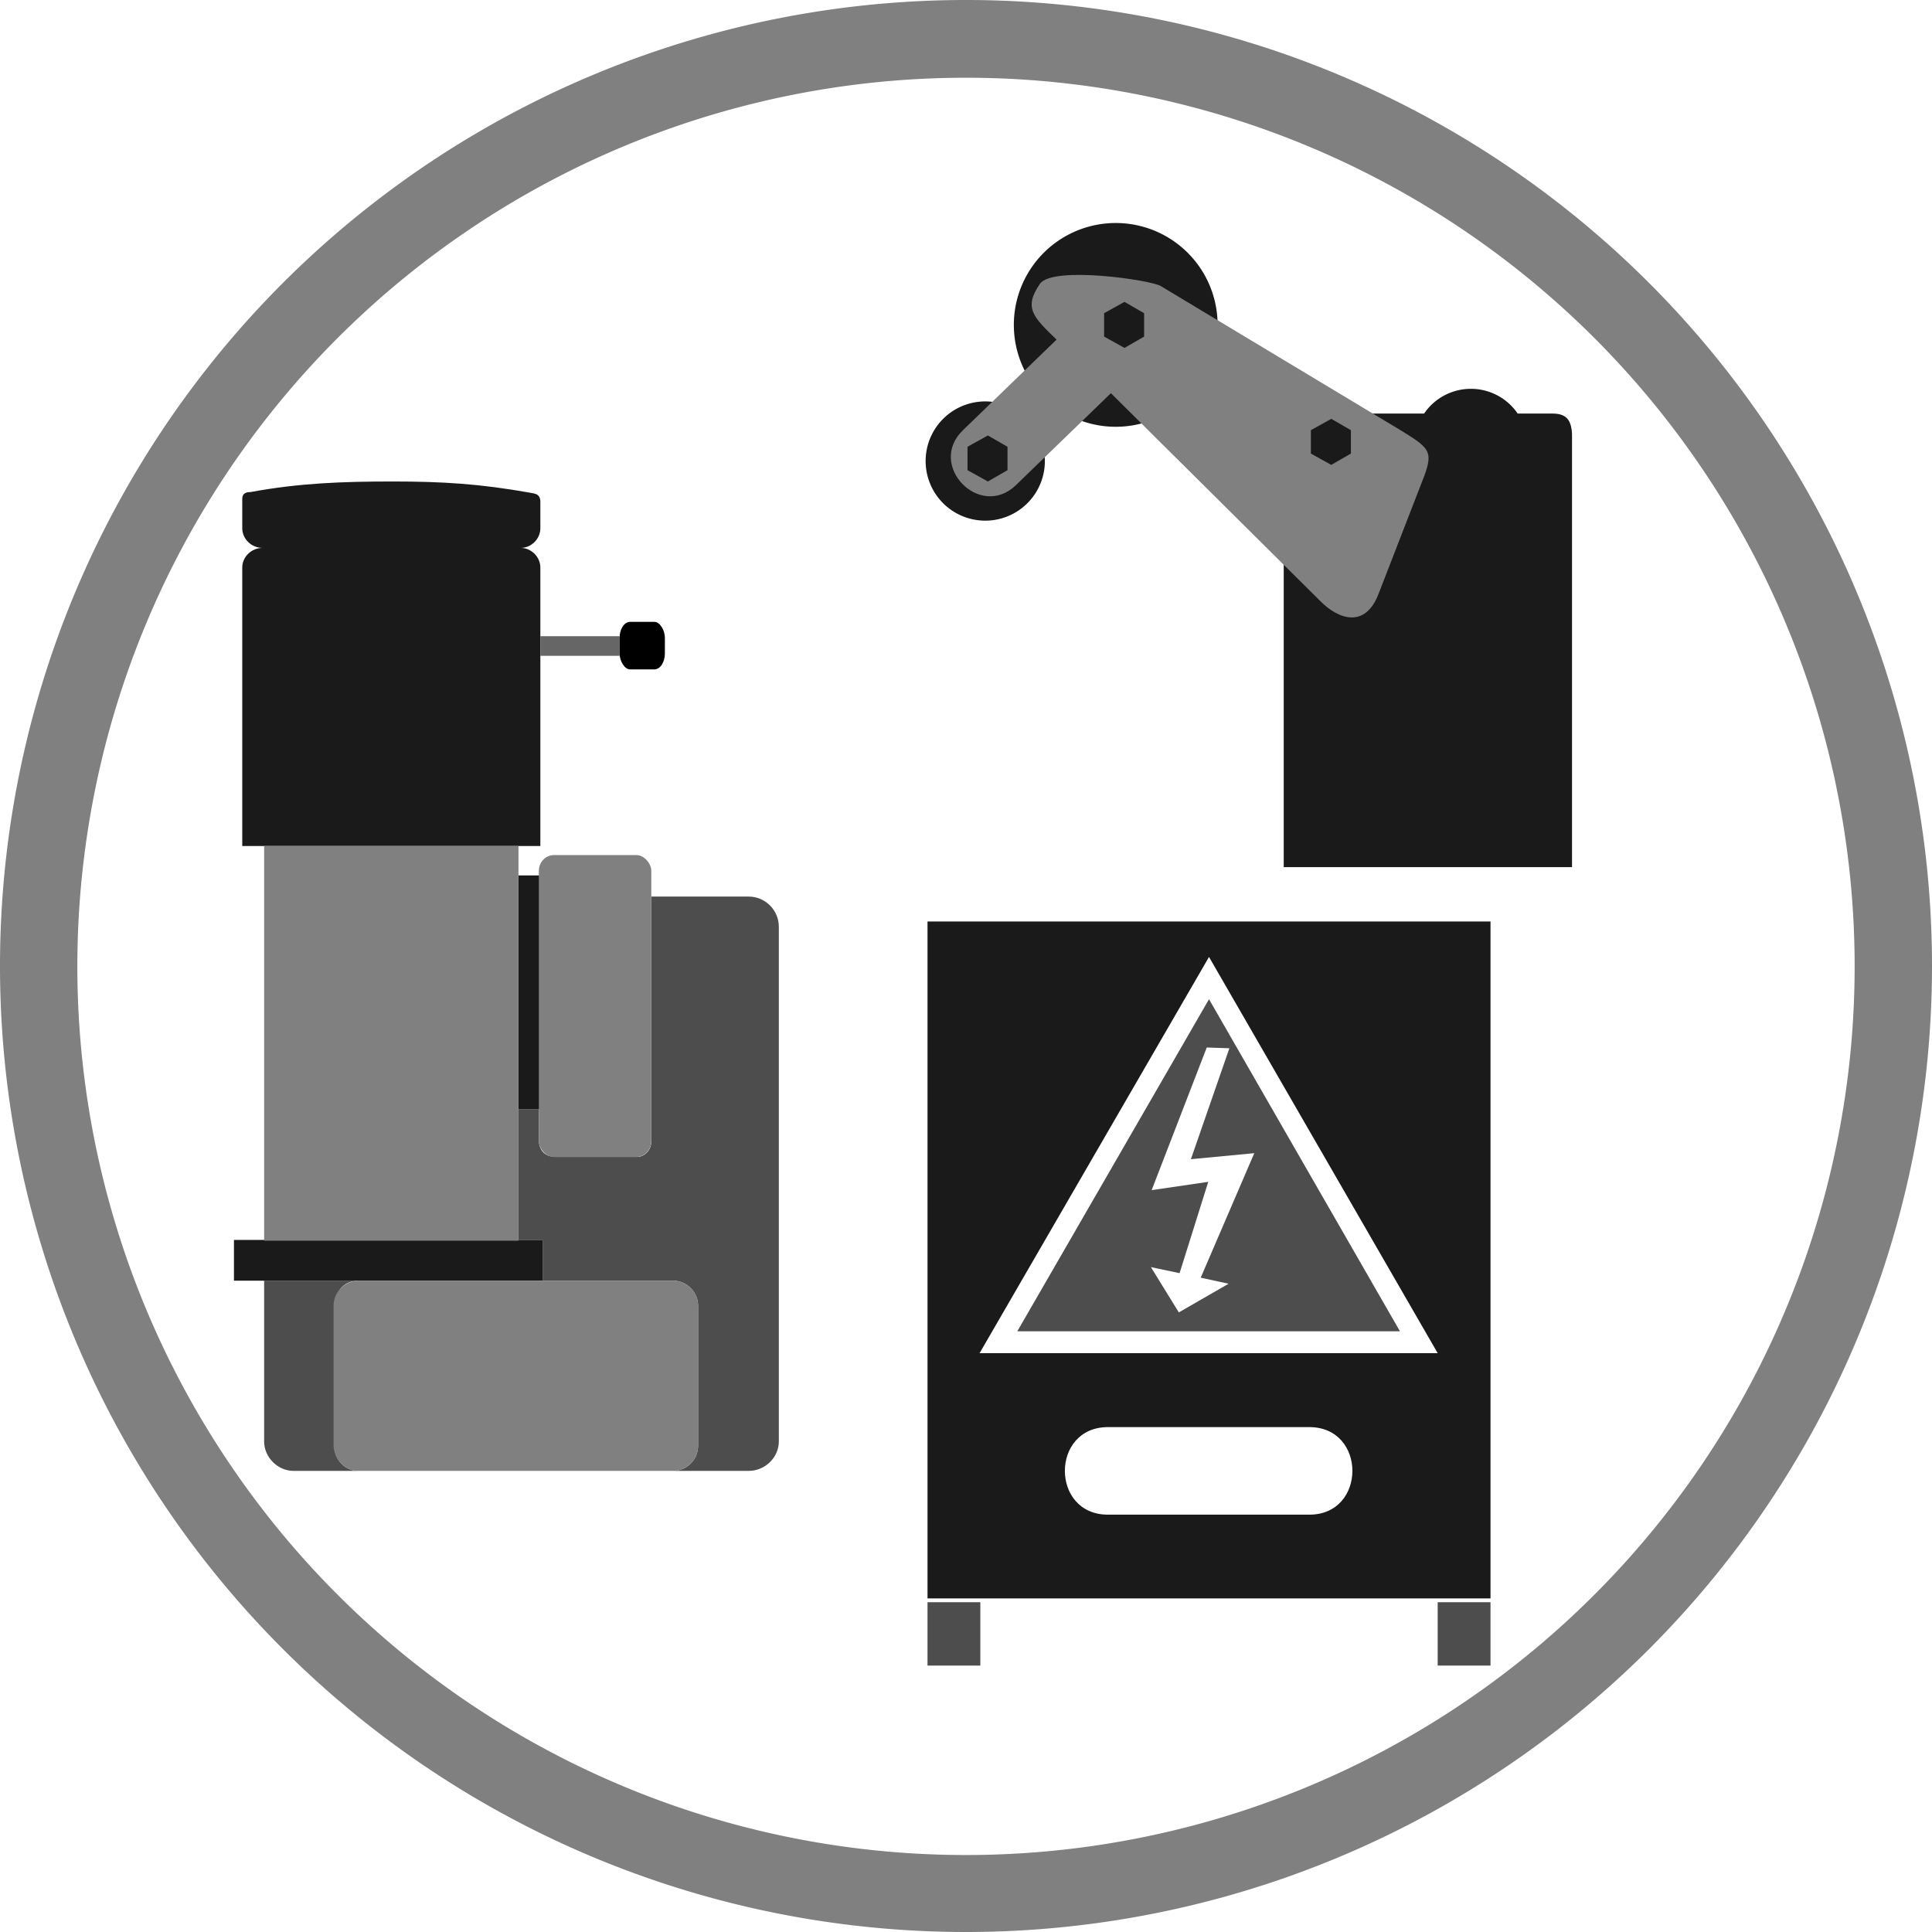
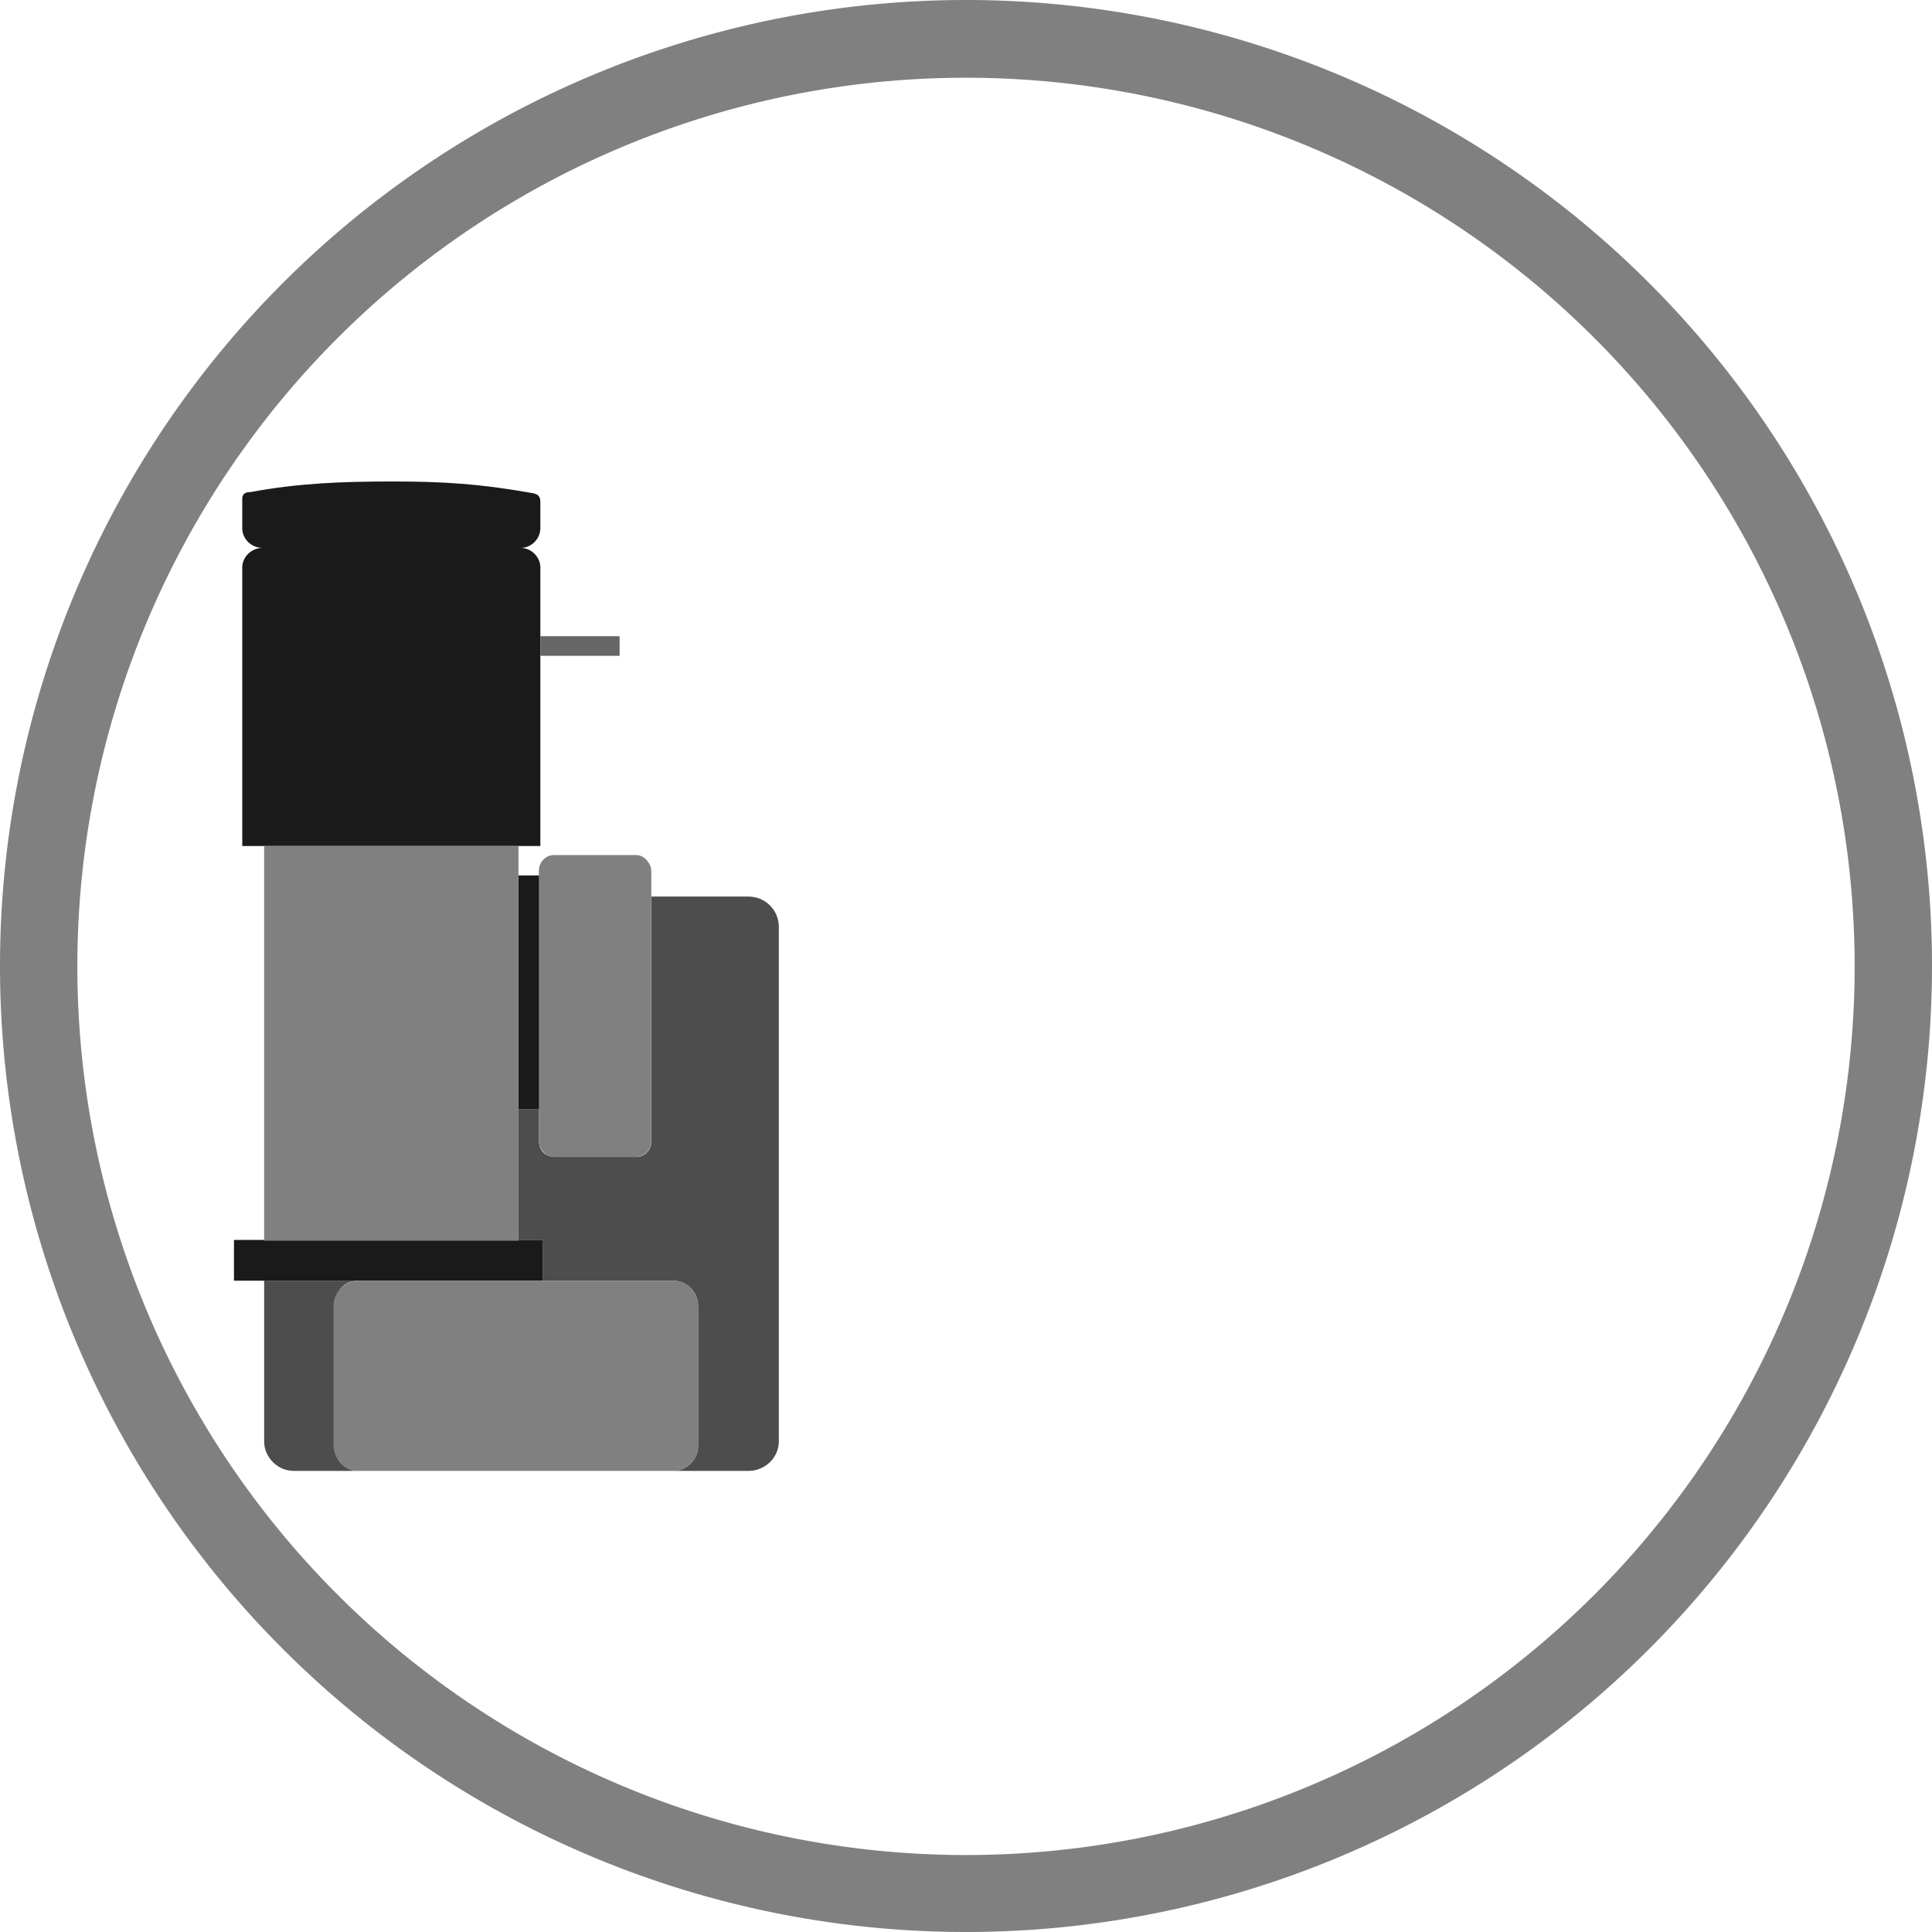
<svg xmlns="http://www.w3.org/2000/svg" xml:space="preserve" width="256" height="256" viewBox="0 0 2560 2560" shape-rendering="geometricPrecision" text-rendering="geometricPrecision" image-rendering="optimizeQuality" fill-rule="evenodd" clip-rule="evenodd">
  <defs>
    <style>.prefix__fil1{fill:#1a1a1a}.prefix__fil0{fill:#4d4d4d}.prefix__fil2,.prefix__fil5{fill:gray}</style>
  </defs>
  <g id="prefix__Layer_x0020_1">
    <path class="prefix__fil0" d="M863 1188h129c22 0 40 18 40 40v682c0 21-18 39-40 39H892c18 0 33-15 33-33v-186c0-18-15-33-33-33H719v-54h-32v-173h27v43q2 18 20 20h110c10 0 19-9 19-20zm-420 547v181c0 18 14 33 32 33h-86c-21 0-39-18-39-39v-213h125c-22 0-32 17-32 38" />
    <path class="prefix__fil1" d="M690 726c14 0 26-12 26-26v-35c0-11-8-11-13-12-67-12-117-15-182-15-67 0-124 2-189 14-3 0-11 0-11 9v39c0 14 12 26 27 26-15 0-27 12-27 26v369h395V752c0-14-12-26-26-26m-380 917h409v54H310zm377-483h28v310h-28z" />
    <rect class="prefix__fil2" x="714" y="1133" width="149" height="400" rx="20" ry="21" />
    <path fill="#666" d="M716 843h105v26H716z" />
-     <rect x="821" y="824" width="60" height="63" rx="14" ry="21" />
    <path class="prefix__fil5" d="M350 1121h337v523H350zm542 576H475c-18 0-33 15-33 33v186c1 18 15 33 33 33h417c18 0 33-15 33-33v-186c0-18-15-33-33-33" />
-     <path class="prefix__fil1" d="M2057 548h-46a75 75 0 0 0-124 0h-186v601h382V575c-1-18-7-27-26-27m-693 116a79 79 0 1 1-110-113 79 79 0 0 1 110 113m126-99a135 135 0 1 1 0-269 135 135 0 0 1 0 269" />
-     <path class="prefix__fil5" d="m1859 572-321-193c-13-8-143-27-160-3-22 32-9 44 22 74l-124 120c-48 46 22 119 70 73l126-122 278 276c23 23 59 37 77-11l57-147c16-40 12-44-25-67m-550 5 26 15v31l-26 15-27-15v-31zm181-177 26 15v31l-26 15-27-15v-31zm274 155 26 15v31l-26 15-27-15v-31z" />
-     <path class="prefix__fil1" d="M1229 1221h746v897h-746zm239 670h267c76 0 76 116 0 116h-267c-76 0-76-116 0-116m134-623 303 525h-607z" />
-     <path class="prefix__fil0" d="m1602 1324 253 440h-507zm60 204-84 8 51-147-30-1-73 189 75-11-38 121-38-8 37 60 66-38-37-8zm243 595h70v84h-70zm-676 0h70v84h-70z" />
    <path class="prefix__fil2" d="M1280 0a1280 1280 0 1 1 0 2560 1280 1280 0 0 1 0-2560m0 103a1177 1177 0 1 1 0 2355 1177 1177 0 0 1 0-2355" />
  </g>
</svg>